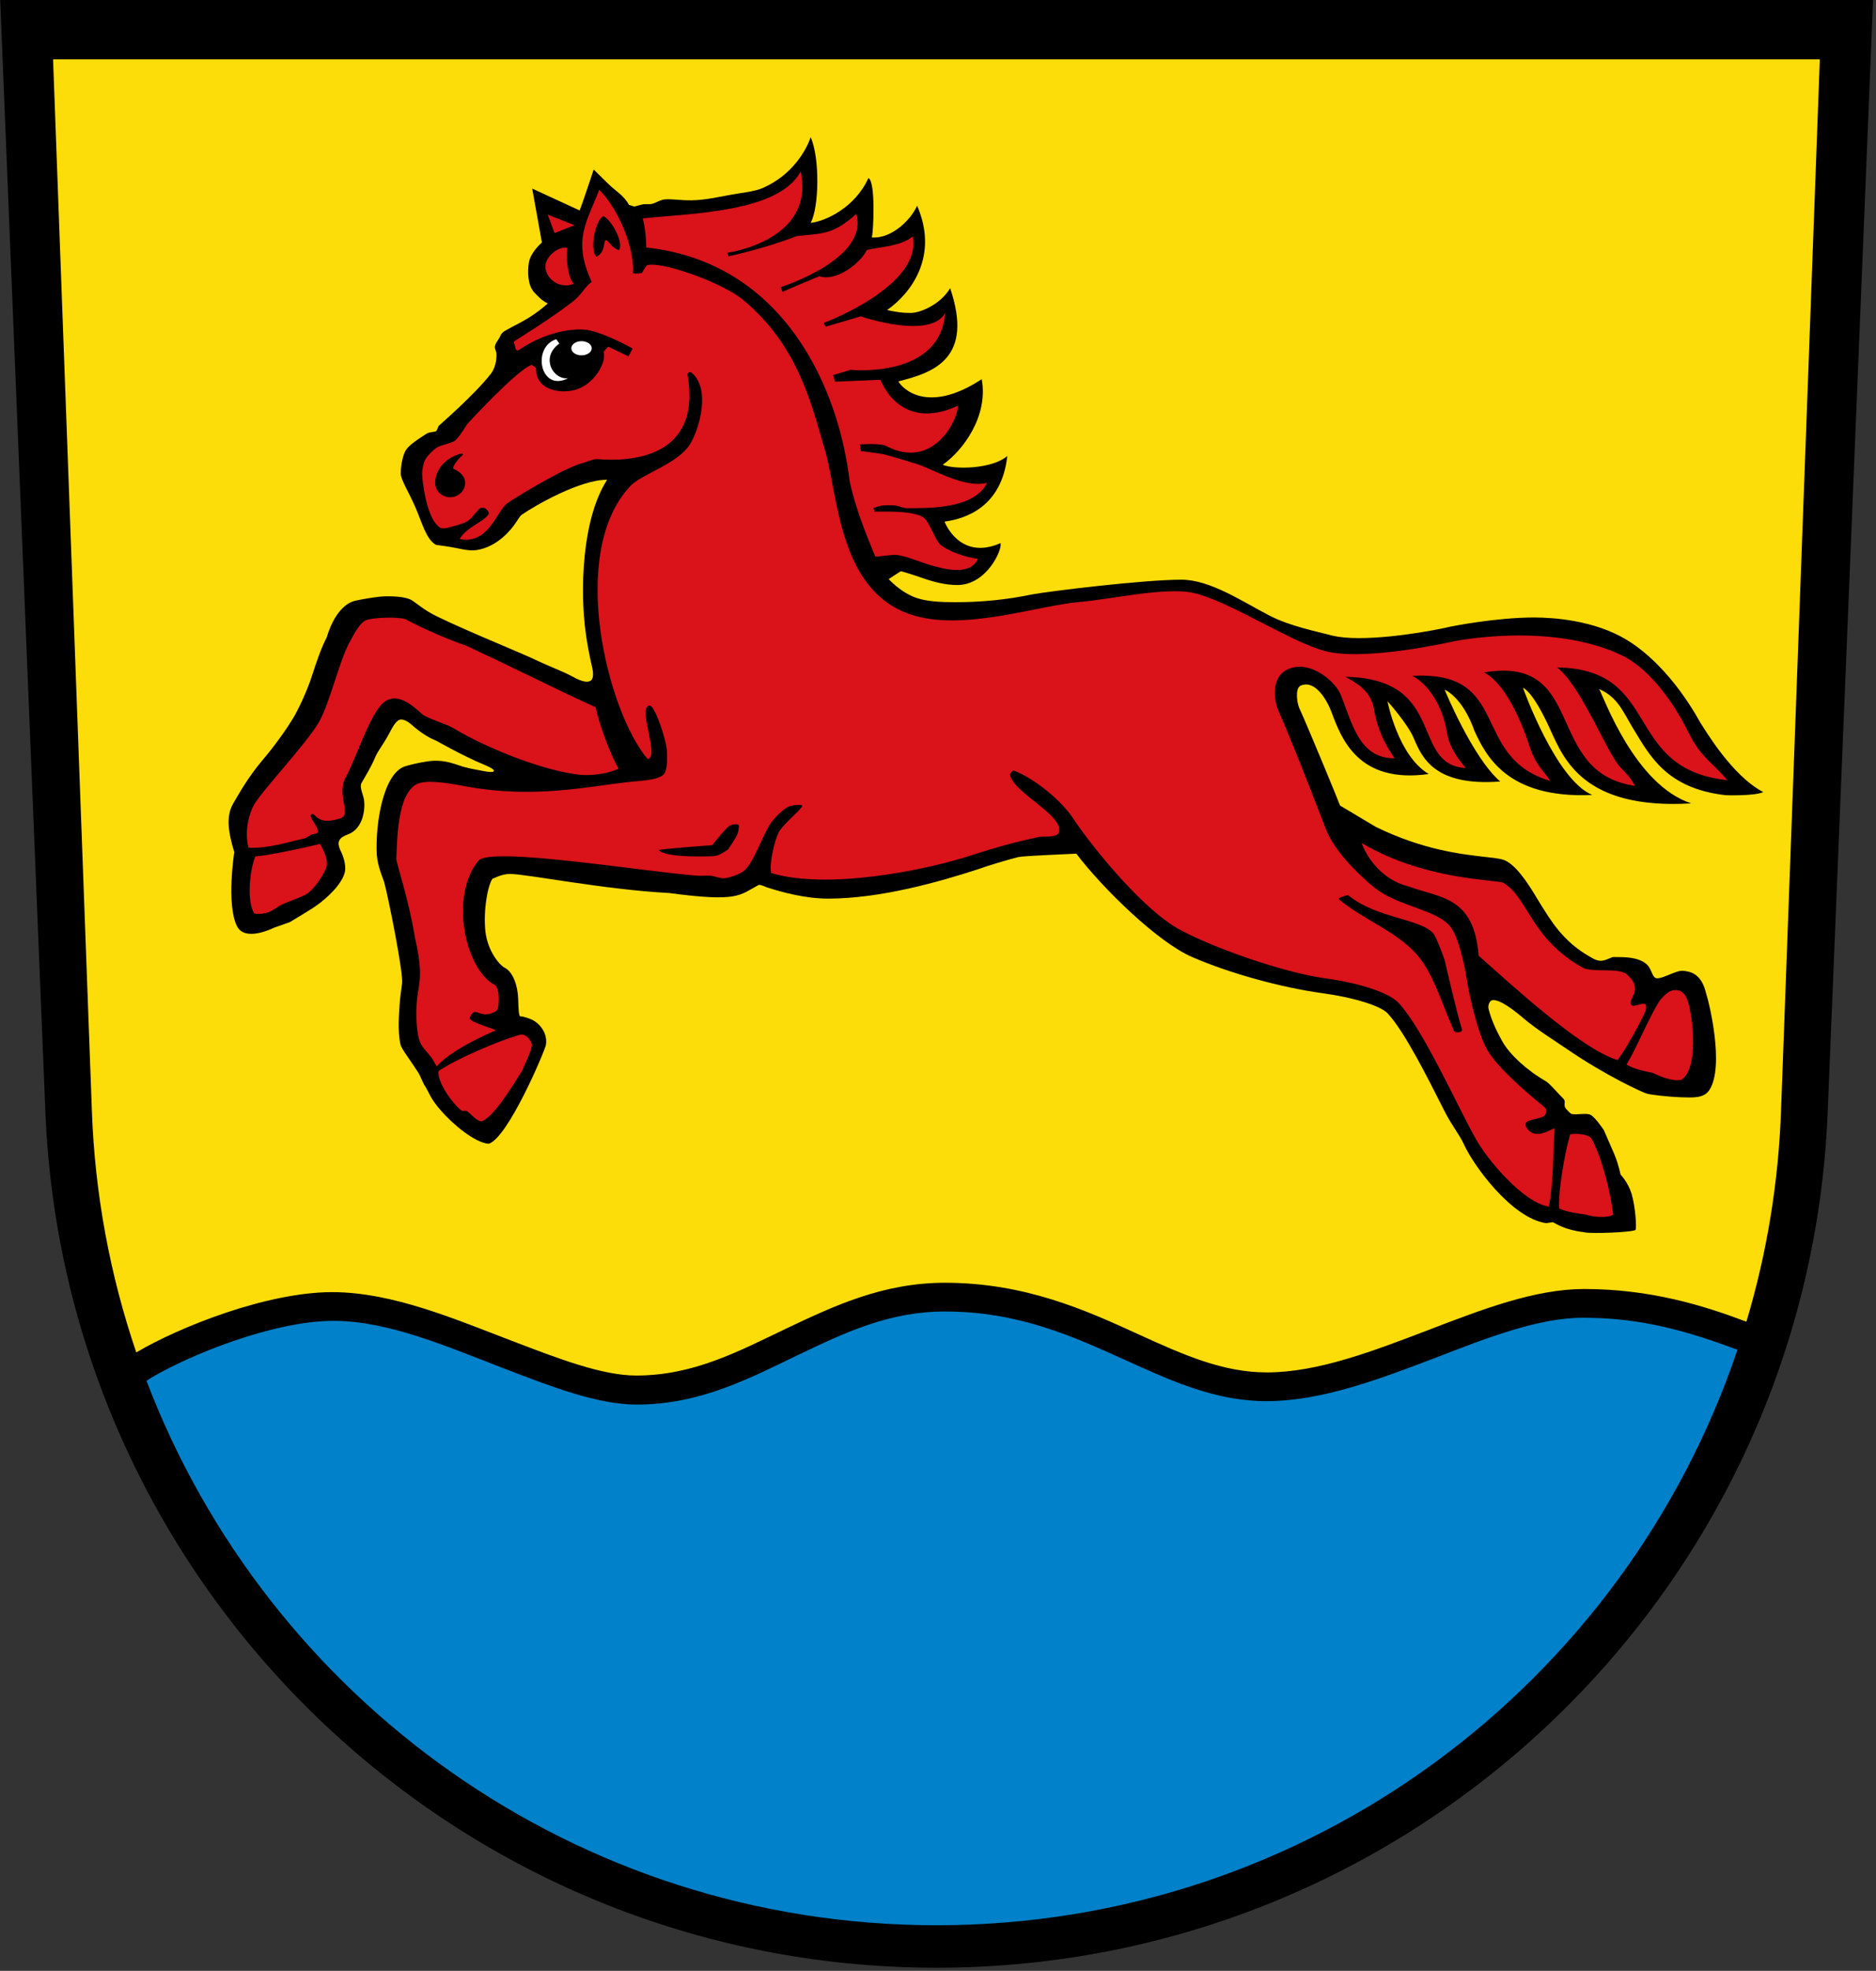
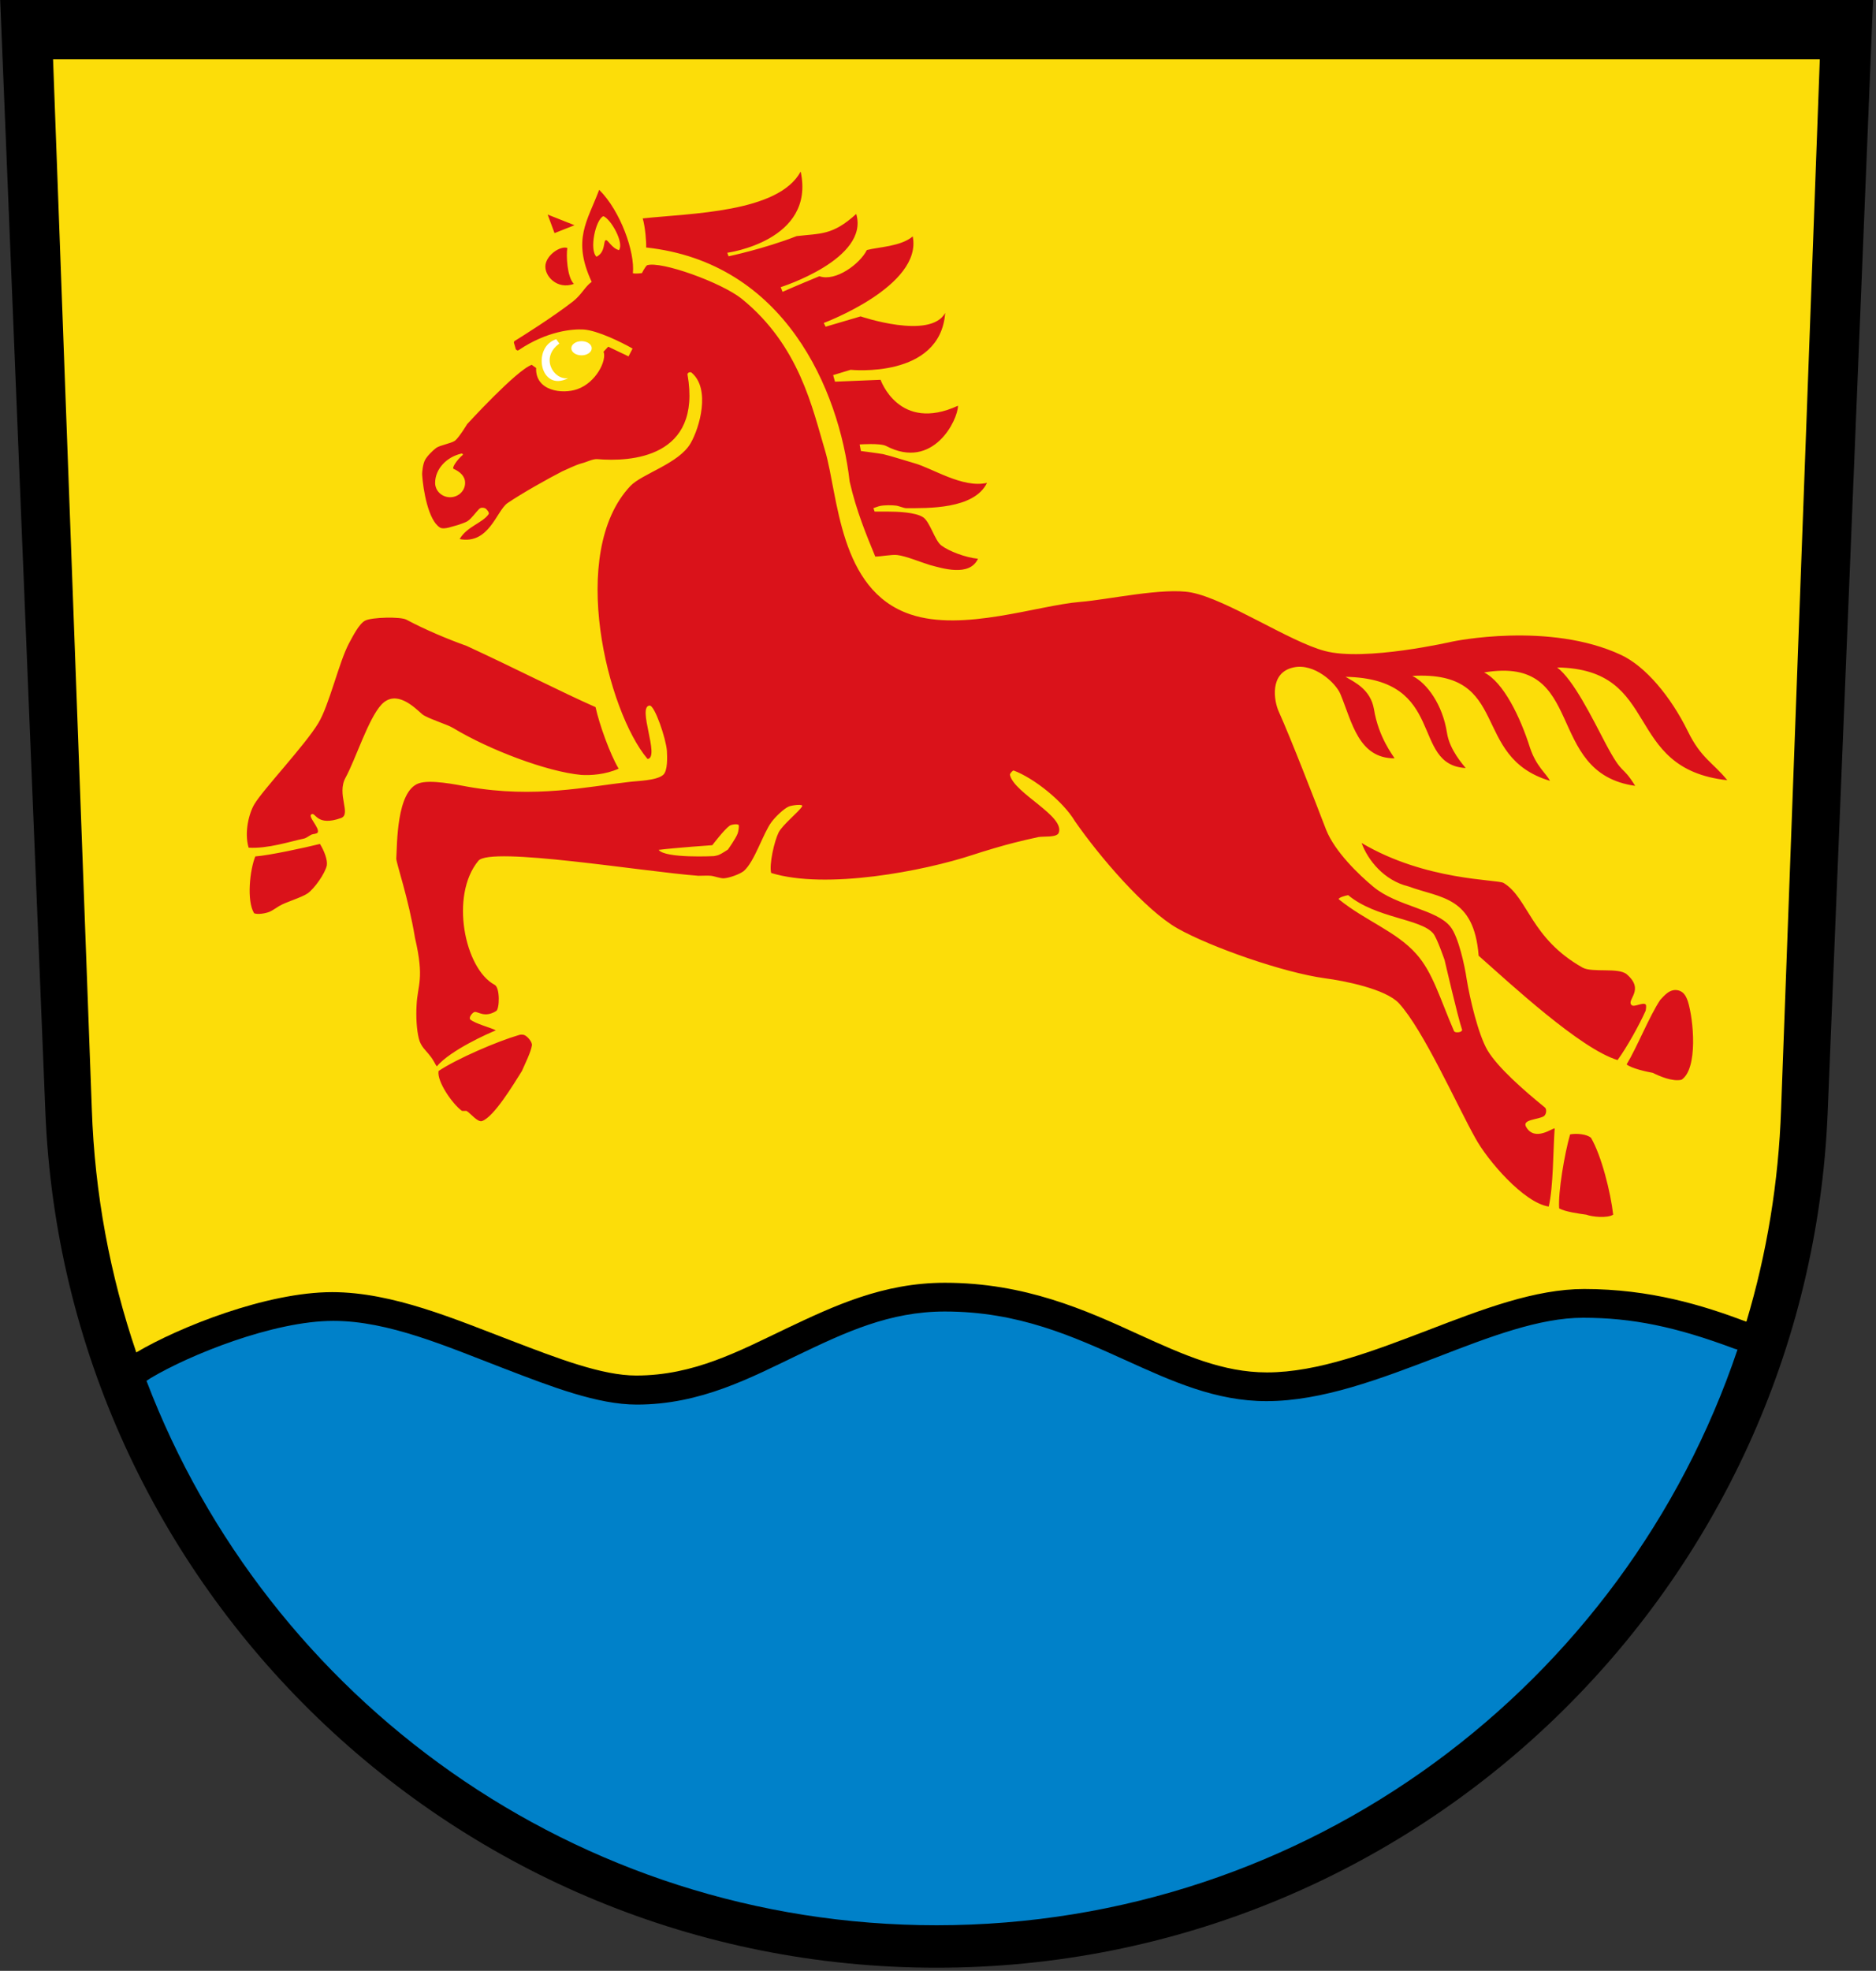
<svg xmlns="http://www.w3.org/2000/svg" viewBox="0 0 601 631">
  <rect x="0" y="0" width="601" height="631" fill="#333333" stroke="none" />
  <path d="m14.53 355.9c6.11 152.4 131.6 274.1 285.5 274.1s279.4-121.7 285.5-274.1l14.53-355.9h-600z" />
  <path d="m17 19l12.41 336c0.91 27.2 5.87 53.4 14.25 78 13.69-8.1 41.76-19.3 62.74-19.3 19.5 0 39.7 8.8 57.6 15.6 14.9 5.7 28.9 11.1 39.8 11.1 18.5 0 32.9-7.8 48.2-15.1 15.2-7.2 30.9-14.6 50.7-14.6 25.6 0 45 8.7 62 16.5 14.5 6.6 27 12.2 41.2 12.2 16.3 0 34.2-6.9 51.5-13.5 17.7-6.8 34.4-13.2 50.1-13.2 21.1 0 38 5.2 51.8 10.4h0.2c6.5-21.7 10.3-44.5 11.1-68.1l12.4-336h-566" fill="#fcdd09" />
-   <path d="m523.3 233.4c5.2 8.5 10.6 19.1 29.6 21.2 0 0 9.2 0.3 12-1-10.1-5.2-18.8-20.2-20.1-22.1-0.5-0.7-9.1-17.7-23.6-26.6-10.5-6.4-23.9-7.2-29.7-7.2-12.5 0-26.7 2.9-27.2 3-0.1 0.1-16 3.6-29 3.6-3.5 0-6.4-0.3-8.5-0.8-4.7-1.3-13.3-2.9-20.1-6.4-8.7-4.5-19-11.5-28.2-11.5-12.4 0-42.3 3.7-47.8 4.7-8.1 1.7-16.3 2.5-24.6 2.5-4.7 0-8.9-0.2-12.3-1.3-5.2-1.7-9.1-6.1-9.1-6.1s3.8-2.5 3.9-2.5c1.3 0.2 8.5 2.7 8.5 2.7 2.2 0.7 5.8 1.7 9.5 1.7 9.6 0.1 14.7-11.7 13.9-13.4-12.9 5.7-17.8-6.5-17.9-6.9 6.8-0.9 18.3-4.7 20.1-21-4.9 4.2-16.9 4.4-20.7 2.8 6.5-4.5 14.7-15.6 12.5-27.4-17.5 11.5-25.6 2.8-26.7 0.7 11.8-2.9 24.1-7.6 16.6-29.83-3.1 5.17-9.5 7.93-12.7 7.93-2.9 0-4.8-0.36-7.5-0.93 8.1-5.73 16.5-17.58 9.6-33.42-1.7 4.08-7.9 10.67-14.5 10.17 0.6-2.38 1.2-18.1-1.1-19-4.3 9.5-13.9 13.88-18.5 14.33 2.7-4.8 3-20.82 0-27.42-1.3 3.92-5.7 12-15.2 16.2-2.8 1.24-6.7 1.55-10.1 2.17-4.5 0.84-8.6 1.75-12.7 1.83-3.5 0.07-6.4-0.48-8.7-0.29-1.5 0.12-2.7 1.03-3.9 1.37-1.1 0.32-2 0.07-3.1 0.19l-2.8 0.73-1.7-0.53c-1.7-3.12-4.3-4.43-6.6-6.7l-4.7-4.62s-4 12-4.5 13.1l-15.2-7 3.1 17.25c-1.8 1.68-3.8 4-4.2 6.56-0.4 2.79-0.4 6.9 1.6 9.25 1.3 1.43 2.8 3 4.5 3.69-5.5 4.98-10.5 6.88-12.6 8.18-0.9 0.5-2.1 0.9-2.7 2.4-0.4 1.1-2 2.5-1.6 3.9l0.4 1.3c0.1 0.4 0.3 4-1.7 6.7-5.2 6.7-16.2 16.2-16.6 16.6-0.4 0.2-0.6 1.7-1.1 1.9-1.5 0.4-1.9 0.1-3.2 0.9-1.4 1-5.5 3.3-6.6 5.5-1 2-1.5 5.5-1.4 7.4 0.2 2 2.8 6.1 4.8 10.8 2 4.6 3.3 9.9 6.4 11.7 0.2 0.1 2.3 0.3 5.2 0.8 2.4 0.4 5.3 1.3 7.9 0.9 6.7-1 11.2-6.7 12.5-8.7 0.6-0.9 1.5-2.3 1.8-2.5 4.6-3.2 19-11.4 27.5-11.3-8.3 12.9-8.6 36.1-6.9 48.7 0.5 3.9 1.3 7.9 2.2 11.8 0.2 1.1 0.5 3.3-0.7 3.9-1.5 0.8-4.1-0.5-5.9-1.5-3.2-1.7-7.1-3.1-10.7-4.8-4.8-2.4-21.7-9.1-32.4-14.3-4.1-1.9-7-4.6-8.5-5.4-0.7-0.3-2.2-1.1-7.7-1.1-2.6 0-7.2 0.8-10 1.4-6.6 1.5-9.2 11.7-9.2 11.7-1.7 3.2-3.3 7.8-4.87 12.7-1.54 4.7-4.24 10.4-5.84 13.1-2.13 3.5-5.59 8.5-10 13.7-4.66 5.5-7.85 11.3-9.25 13.7-2.51 4.2-1.51 9.6 0.31 15.6 0 0-2.6 16.8 0.86 23.7 2.53 5.1 11.26 0.8 11.9 0.5 0.87-0.3 4.92-1.7 5.1-1.8 0.59-0.4 6.89-4.1 8.49-5.3 3-2.1 8.2-6.7 9.1-10.8 0.4-2.1-0.4-4.8-1.6-7.2-0.3-0.8-0.7-1.9-0.2-2.8 0.4-1 1.8-1.6 2.6-1.9 5.4-1.9 5.7-8.8 5.3-11.2-0.3-1.8-1.5-4-0.8-5.3 1.3-2.3 3.1-5.1 4.5-8.5 0.7-1.6 2.2-3.6 3.5-5.8s2.3-4.7 3.7-5.7c1.5-1.1 3.7 0.8 4.1 1.1 0 0 4 3.7 7.6 5.1 0.7 0.2 8.1 4.7 16.3 8.1 4.3 1.8 3.2 2.7-0.9 1.8-2.7-0.5-4.7-0.9-4.9-1-3.2-0.6-6.7-3-13-2-2.1 0.3-5.7 1.1-7.1 1.6-6.8 2.4-9.4 18.2-8.9 28.2 0.3 4 2.1 7.8 2.4 8.9 1.3 4.8 6.2 29.1 5.7 32.4-0.2 1.5-0.7 4.9-0.8 7s-0.7 8.1 0.3 12.5c0.3 1.4 2.8 4.5 5.7 9 0.8 1.3 1.5 3.5 2.4 4.7 0.8 1.3 1.6 3.8 4.8 7.4 4 4.6 10.9 10.3 15.3 10.7 6.1-1.6 18-29.6 18.4-31.7 0.6-4-2.3-7-4.4-8-0.8-0.4-2.8-1.1-3.8-1.1-0.5 0-0.6-2.2-0.7-5.6-0.1-4.2-1.7-8.6-4.2-9.9-1.5-0.7-5.5-5-6.3-11.7-0.7-6.7 0.7-14.7 2.3-16.9 0.6-0.1 2.8-1.5 5.6-1.5 5.2 0 30.1 5 50.9 6.1 22.5 3 22.5 0.7 28.8-2.6 0.6-0.1 2.6 0.8 2.6 0.8 5 1.6 12.3 3.6 19.6 3.6 16.8 0 35.7-5.4 48-9.4 3-1.1 9.7-3.1 12.9-3.9 1.9-0.4 15-0.9 18.6-1.1 8.6 11.3 26.2 28.4 37.1 33.1 12 5.2 28.6 9.8 41.9 11.6 9.6 1.3 18.6 4 20.8 6.5 5.3 5.7 12.6 20.2 18 30.9 2.2 4.5 5 7.9 6.4 11 2.9 6.5 15.2 23.6 26.3 25.2l2.2-0.3c1 0.5 3.9 2.5 10 3.2 1.8 0.6 16.3 0 16.5-0.8 0.3-0.7 0-7-1.3-11.5-1.2-3.8-3.5-6.1-3.5-6.1-1.5-6.2-2.1-6.5-5.4-14.3 0 0-2.8-4.2-4.3-4.9-1.4-0.7-4.7 0.2-6.1-0.3-0.5-0.2-1.6-1.5-1.6-1.5-1.3-1.4 0.2-2.3-1.1-3.5-1.2-1.1-4-4.5-5.4-5.4-6.3-3.6-11.6-8.6-13.9-12.6-1.3-2.3-3.4-6.2-4.5-10.5-0.3-1.1 0.2-2.7 1.2-2.9 2.3-0.3 6.7 3 10.2 6 4.3 3.6 9.2 6.6 13.9 9.8 12.1 8.3 24.1 13.8 25.3 14.1 0.7 0.3 6 1 11.1 1.2 3.7 0.1 7.2 0.4 9-2.3 5-7.6-0.2-28.5-0.9-30.5-0.4-1.3-1.2-6.3-5.7-7.4-0.8-0.2-1.5-0.3-2.2-0.3-2.2 0-6.9 3-8.4 2.3-1.2-0.5-1.3-3-2.9-4.4-2.7-2.3-6.7-2.3-10.5-2.3-0.7-0.1-2.5 1.2-4.2 1.2-1.6 0-3-1.1-3.3-1.2-8.9-5-12.8-11.9-16.2-17.3-2.5-4.1-6.3-10.8-10.5-13.3-1.4-0.8-2.9-1-6.6-1.4-7.8-0.9-20.2-2.2-35.5-9.7l-11.4-6.8c0-0.2-9.7-23.8-13.1-31.3-0.6-1.5-1.1-4.7-0.3-6.3 0.2-0.4 0.6-0.9 1.8-1.1 3.5-0.7 7 3.8 8.9 8.9 3.1 8.2 8.4 22.9 31.1 19.7-9.9-5.9-13.2-23.3-13.2-23.3s6.4 7.1 8.4 11.8c2.6 6.1 6.5 15.5 27.7 13.9-8.9-7.7-17.8-29.4-17.8-29.4s5.7 2.2 9.6 13.3c3.5 7.4 10.1 21.7 37.7 20.4-11.7-4.8-22.2-34.3-22.2-34.3s3.1 0.8 8.8 13.5c4.2 9.1 10.5 25.6 45.1 23.5-18.1-5.9-28-34-29.5-36.6 6 2.6 7.6 7.2 11 12.8" />
  <g fill="#fff">
    <path d="m178.2 108.6l1 1.4c-6.2 4.4-2 11.7 2.8 11.1-9 4.6-11.7-10-3.8-12.5" />
    <ellipse rx="3.27" ry="2.27" cy="111.5" cx="186.3" />
  </g>
  <path fill="#da121a" d="m191.1 82.2c3-1.5 2.1-5.12 3-5.31 0.7-0.14 1.9 2.62 4.2 3.19 1.7-2.37-2.6-9.94-5-10.87-2.5 1.06-4.6 10.81-2.2 12.99m-42.9 63.5c-1.8 1.5-3.5 4.1-2.9 4.4 2 0.9 3.7 2.3 3.7 4.5 0 2.6-2.2 4.6-4.8 4.6s-4.8-2-4.8-4.6c0-4.4 3.6-8.3 8.5-9.4 0.1 0 0.6 0.2 0.3 0.5m283.7 140.9c-0.8 0.1-3.6 0.9-2.9 1.4 8.4 6.8 18.3 10.2 24.7 17.4 5.3 5.9 7.6 14.3 12.1 24.7 0.2 0.5 1.4 0.5 1.9 0.3 0.2 0 0.8-0.4 0.7-0.7-1.4-4.1-5.6-22.3-5.6-22.3s-2.5-7.3-3.7-8.6c-4.1-4.7-18.3-4.8-27.2-12.2m-220.9-14.5c2.1 2.8 17.7 2 17.7 2s1.2-0.2 1.6-0.4c0.8-0.3 2.9-1.7 2.9-1.7s2.5-3.5 3.1-5.1c0.2-0.5 0.6-2.5 0.3-2.8-0.5-0.4-2.4-0.1-2.9 0.3-1.8 1.3-5.5 6.2-5.5 6.2s-11.5 0.8-17.2 1.5m61.2-117.9c-3.4-29.6-20.9-70.2-65.2-74.96 0.1-1.64-0.3-6.64-1.1-9.31 15.3-1.66 43.5-1.82 50.6-15 4.8 22.2-23.5 26-23.5 26l0.4 1.13s11.5-2.42 21.8-6.46c7.7-0.92 11.5-0.17 19.1-7.1 4.3 14.44-24.2 23.44-24.2 23.44l0.6 1.5s4.4-1.96 11.8-5c5.2 1.83 13-3.95 15.2-8.38 3.7-0.99 10.9-1.12 14.7-4.37 3.2 15.91-28.5 27.71-28.5 27.71l0.6 1.2 11.2-3.3s22.3 7.6 27.1-1.1c-1.6 21.2-30.3 18.2-30.3 18.2l-5.6 1.7 0.6 2.1 14.6-0.6s5.9 17 24.8 8.3c0 4.5-7.9 20.8-23 12.9-1.9-1-8.5-0.5-8.5-0.5l0.4 2.1s5.4 0.7 7.1 1c2.6 0.6 7.5 2.2 10 2.9 5.8 1.6 15.5 8.1 23.3 6.3-4.1 8.5-19.1 8.1-25.9 8.1-0.7 0-2.4-0.7-3.1-0.8-1.4-0.2-3.9-0.2-5.3 0.1-0.5 0.1-2.1 0.7-2.1 0.7l0.4 1.1h4.5c2.7 0 8.6 0.2 11 1.8 2.2 1.4 3.7 7.3 5.8 9 2.5 1.9 7.8 3.9 11.8 4.3-2.7 5.9-11.6 3-15.4 2-2.7-0.8-7.7-2.9-10.5-3.2-1.7-0.2-5.2 0.5-7 0.5-2.8-6.8-6.1-14.7-8.2-24m164 115.7c2 5.5 7.2 12 15 13.9 10.3 3.8 21 3.1 22.5 22.2 10.2 9 32.6 29.8 44.5 33.4 2.9-3.9 7.1-11.5 9-15.8 0.1-0.5 0.3-1.7 0-2-0.9-0.8-3.7 1-4.5 0.2-1.8-1.7 4.4-4.8-1.6-9.9-2.7-2.2-11-0.4-14.1-2.1-16.7-9.4-17.4-22.3-25.3-27.1-2-1.2-24.9-0.6-45.5-12.8m84.9 70.9c1.7 1.3 6.2 2.3 8.4 2.7 2 1 6.3 2.9 9.2 2.2 5.3-3.5 3.9-19.2 2-25.2-0.4-1-1-2.9-3-3.4-2.8-0.7-4.6 1.8-5.8 3-3.5 5.2-7.4 15.1-10.8 20.7m-21.6 46.1c2 1.1 6.5 1.7 8.7 2 1.8 0.7 6.7 1.2 8.6 0-0.8-7-3.7-18.8-7.1-24.6-1.3-1.2-4.7-1.5-6.7-1.1-1.8 6.2-3.9 18.7-3.5 23.7m-359-44c-0.6 3.3 4.4 10.5 7.4 12.7 0.2 0.2 1.3 0 1.6 0.1 1.3 0.8 3.6 3.8 5 3.2 3.8-1.4 10-11.7 12.7-16 1-2.3 2.9-6.1 3.2-8.2 0.2-1-1.4-2.9-2.4-3.3-0.4-0.2-1.4-0.2-1.8 0-6.9 2-19.9 7.6-25.7 11.5m-58.71-68.7c4.31-0.3 15.94-2.8 20.71-4 1.3 2.1 2.5 5.1 2.2 6.9-0.6 2.6-3.9 7.3-6.1 8.9-2 1.4-7.08 2.8-9.19 4.1-0.69 0.4-2.24 1.5-3 1.8-1.15 0.5-3.79 1-5 0.5-2.47-4-1.35-14 0.38-18.2m67.7-67.4c15.4 7.1 30.6 14.9 41.3 19.6 1.2 5.5 4.6 15 7.4 19.7-4.2 1.9-9 2.2-12 2-10.9-1-29.4-8-41-15-1.7-1.1-8.3-3.1-9.9-4.4-2.6-2.3-8.4-8.1-13.1-3.1-4.2 4.5-8.3 17.6-11.5 23.4-2.9 5.3 1.9 11.6-1.4 12.9-7.9 2.8-8.1-1.9-9.47-1.2-1.4 0.6 2.67 4.4 1.97 5.8-0.2 0.5-1.5 0.5-1.97 0.7-0.65 0.3-1.81 1.2-2.5 1.3-4.3 0.9-11.61 3.3-17.67 2.9-1.44-4.8 0.06-10.9 1.83-13.9 2.78-4.7 16.24-18.9 20.51-26 3.5-5.8 6.6-19.5 9.8-25.5 1.1-2 3.2-6.3 5.2-7.3 2.1-1.1 11.4-1.3 13.2-0.3 5.8 3.1 13.1 6.2 19.3 8.4m25.96-138.1l8.6 3.41-6.4 2.53zm8.4 22.2c-2.2-2.19-2.5-9.19-2.1-11.5-2.1-0.77-6.5 2.04-7 5.38-0.5 3.5 3.7 8.1 9.1 6.12m-27.3 73.7c-2 2.9-6.9 3.9-9.3 8 9.4 1.8 11.8-9 15.3-11.5 4.7-3.2 13.1-7.9 17.6-10.2 1.4-0.6 4.2-2 6-2.5 2-0.5 3.7-1.5 5.2-1.4 10.6 0.9 33.6-0.3 28.9-27.1-0.1-0.6 1-1 1.4-0.5 6 5.2 2.5 17.5-0.4 22.5-3.7 6.5-15.6 9.8-19.3 13.7-20.2 21.4-7.3 72.3 5.5 87.4 4.1-0.4-3.5-16.9 0.7-17.1 1.6 0 5.2 10.5 5.5 14.5 0.1 2 0.3 6.4-1.2 7.7-2.2 1.9-8.5 1.9-11.3 2.3-12.7 1.4-29.8 5.3-51.2 1.5-3.9-0.7-12.1-2.4-15.8-1.1-7.2 2.5-6.9 19.7-7.2 24.1 0 1.5 3.9 12.6 6 25.4 3.1 13.3 0.8 14.9 0.5 21.6-0.2 3.6 0 7.6 0.7 10.5 0.6 2.7 2.4 4 3.5 5.5 1.3 1.5 1.9 3.2 2.3 3.5 4.4-5.2 16.8-10.7 18.9-11.5-1.3-0.8-6.6-2.1-8.2-3.5-0.6-0.7 0.8-2.3 1.4-2.4 1.1-0.2 3.2 2 6.9-0.3 1.1-0.6 1.3-7.5-0.5-8.4-9.6-5.1-14.4-28.6-5.2-39.7 3.8-4.7 52.9 3.5 70.5 4.8 1 0 3-0.1 4 0 1.1 0.1 3.1 0.9 4.2 0.8 1.7-0.1 5-1.3 6.3-2.3 3.5-3 6.2-12.1 8.9-15.7 1.1-1.5 3.9-4.3 5.6-5 1-0.4 4.8-0.9 4.2 0-1.1 1.8-6.2 5.8-7.5 8.3-1.4 2.8-3.1 10.3-2.4 13 17.6 5.4 48.8-0.6 64.6-5.8 3.3-1.1 10-3.1 13.3-3.9 1.9-0.5 5.8-1.4 7.7-1.8 1.7-0.3 5.8 0.2 6.5-1.3 2.2-5.4-14.3-12.7-15.6-18.6-0.1-0.4 0.9-1.5 1.2-1.4 6.4 2.4 15.7 9.7 19.6 16.2 7.9 11.4 22.5 28.4 32.8 34.3 10.8 6.1 34.1 14.2 47.2 16 6.2 0.8 19.5 3.4 23.8 8 7.9 8.6 18.7 32.9 24.5 43.2 3.8 7 15.5 20.7 23.5 21.9 1.5-6.4 1.4-17.9 1.9-25-0.4-0.4-6.4 4.5-9.2-0.6-1.2-2.3 3.8-2.2 5.7-3.3 0.9-0.6 1-2.3 0.4-2.8-6.9-5.6-15.1-12.8-18.4-18.3-3-5.1-5.7-16.7-6.7-22.9-0.6-4.1-2.6-13.5-5.2-16.7-4.4-5.6-17.2-6.5-24.7-12.8-4.6-3.8-12.3-11.2-15.1-18.2-3.7-9.6-11.2-29-15.2-37.9-1.5-3.3-3.1-12.4 4.7-14.1 6.6-1.5 13.6 4.9 15.1 8.6 3.7 9 5.8 20.5 17.3 20.5-0.5-1-5.1-6.6-6.6-15.8-1.1-6.2-6-8.5-9.1-10.3 32.7 0.6 20.6 28.2 38.5 29.2-0.7-0.9-5.2-5.8-6-11.3-1.4-9-6.4-15.9-11.1-18.2 32-1.8 18.3 25.9 44.1 33.6-1.3-2.5-4.4-4.6-6.4-10.6-3.1-9.8-8.5-21-14.7-24.1 33.2-5.6 18.9 32.2 48.4 36.3-4.5-7.2-3.7-2.7-9.4-13.4-4.4-8.4-10.4-20.6-15.6-24.5 33.8 0.5 20.7 32.4 54.5 36.1-4.5-5.6-8.4-7-12.6-15.6-5.6-11.4-13.7-20.9-21.4-24.5-23.1-10.8-54-4.3-54-4.3s-28.2 6.5-41 3c-11.3-3-31.3-16.5-42.7-18.7-8.8-1.7-26.7 2.3-35.5 3-13.7 1.1-37.7 9.7-54.5 4-23-7.7-23.1-38.1-27.3-52.3-4.1-13.7-8.2-33.7-26.7-48.71-6.5-5.24-26-12.25-30.4-10.75-0.8 0.83-1.6 2.5-1.6 2.5s-2 0.29-2.9 0.04c0.7-6.79-4-20-10.8-26.71-3.8 10.13-8.7 15.9-2.4 29.48-2.1 1.44-3.2 4.07-6 6.27-6.7 5.18-16 10.98-18.4 12.48-0.4 0.2-0.4 0.3-0.5 0.5-0.1 0.1 0.1 0.6 0.1 0.6l0.4 1.4s0 0.4 0.4 0.6c0.3 0.2 0.4 0.1 0.6 0 9.2-6.2 17.4-6.8 20.8-6.6 4.5 0.3 12.2 4.1 15.7 6.1l-1.3 2.5-6.5-3.1-1.5 1.6c1.1 2.8-2.4 9.9-8.4 12-4.8 1.7-13.5 0.6-13.2-6.8-0.5-0.3-1-0.7-1.4-1-4.9 1.7-20.7 19-20.7 19s-2.6 4.3-3.9 5.3c-1.3 0.9-4.7 1.4-6 2.3-1.1 0.8-3 2.7-3.6 3.9-0.6 1.1-1 3.7-0.9 4.9 0.3 4.4 1.9 14.4 5.7 16.7 1.3 0.8 4.3-0.5 5.7-0.8 0.8-0.3 2.5-0.8 3.2-1.3 1.2-0.8 2.6-2.8 3.6-3.8 0.6-0.6 1.3-0.5 1.9-0.3 0.5 0.2 1.5 1.4 1.2 1.9" fill-rule="evenodd" />
  <path d="m302.7 419.9c-17.8 0-31.9 6.7-46.8 13.8-15.4 7.4-31.4 16-51.9 16-12.6 0-27.3-5.7-42.9-11.7-18-6.9-36.6-15.1-54.3-15.1-19.29 0-46.3 11-58.5 18.3l-1.37 0.9c38.85 101.9 137.5 174.3 253.1 174.3 119.3 0 220.5-77.2 256.6-184.3l-1-0.3c-18.7-7-32.7-9.9-48.5-9.9-14 0-29.9 6.1-46.7 12.6-18.1 6.9-36.8 14.1-54.7 14.1-16.2 0-30.1-6.3-44.9-13-17-7.7-34.5-15.7-58.1-15.7z" fill="#0081c9" />
</svg>